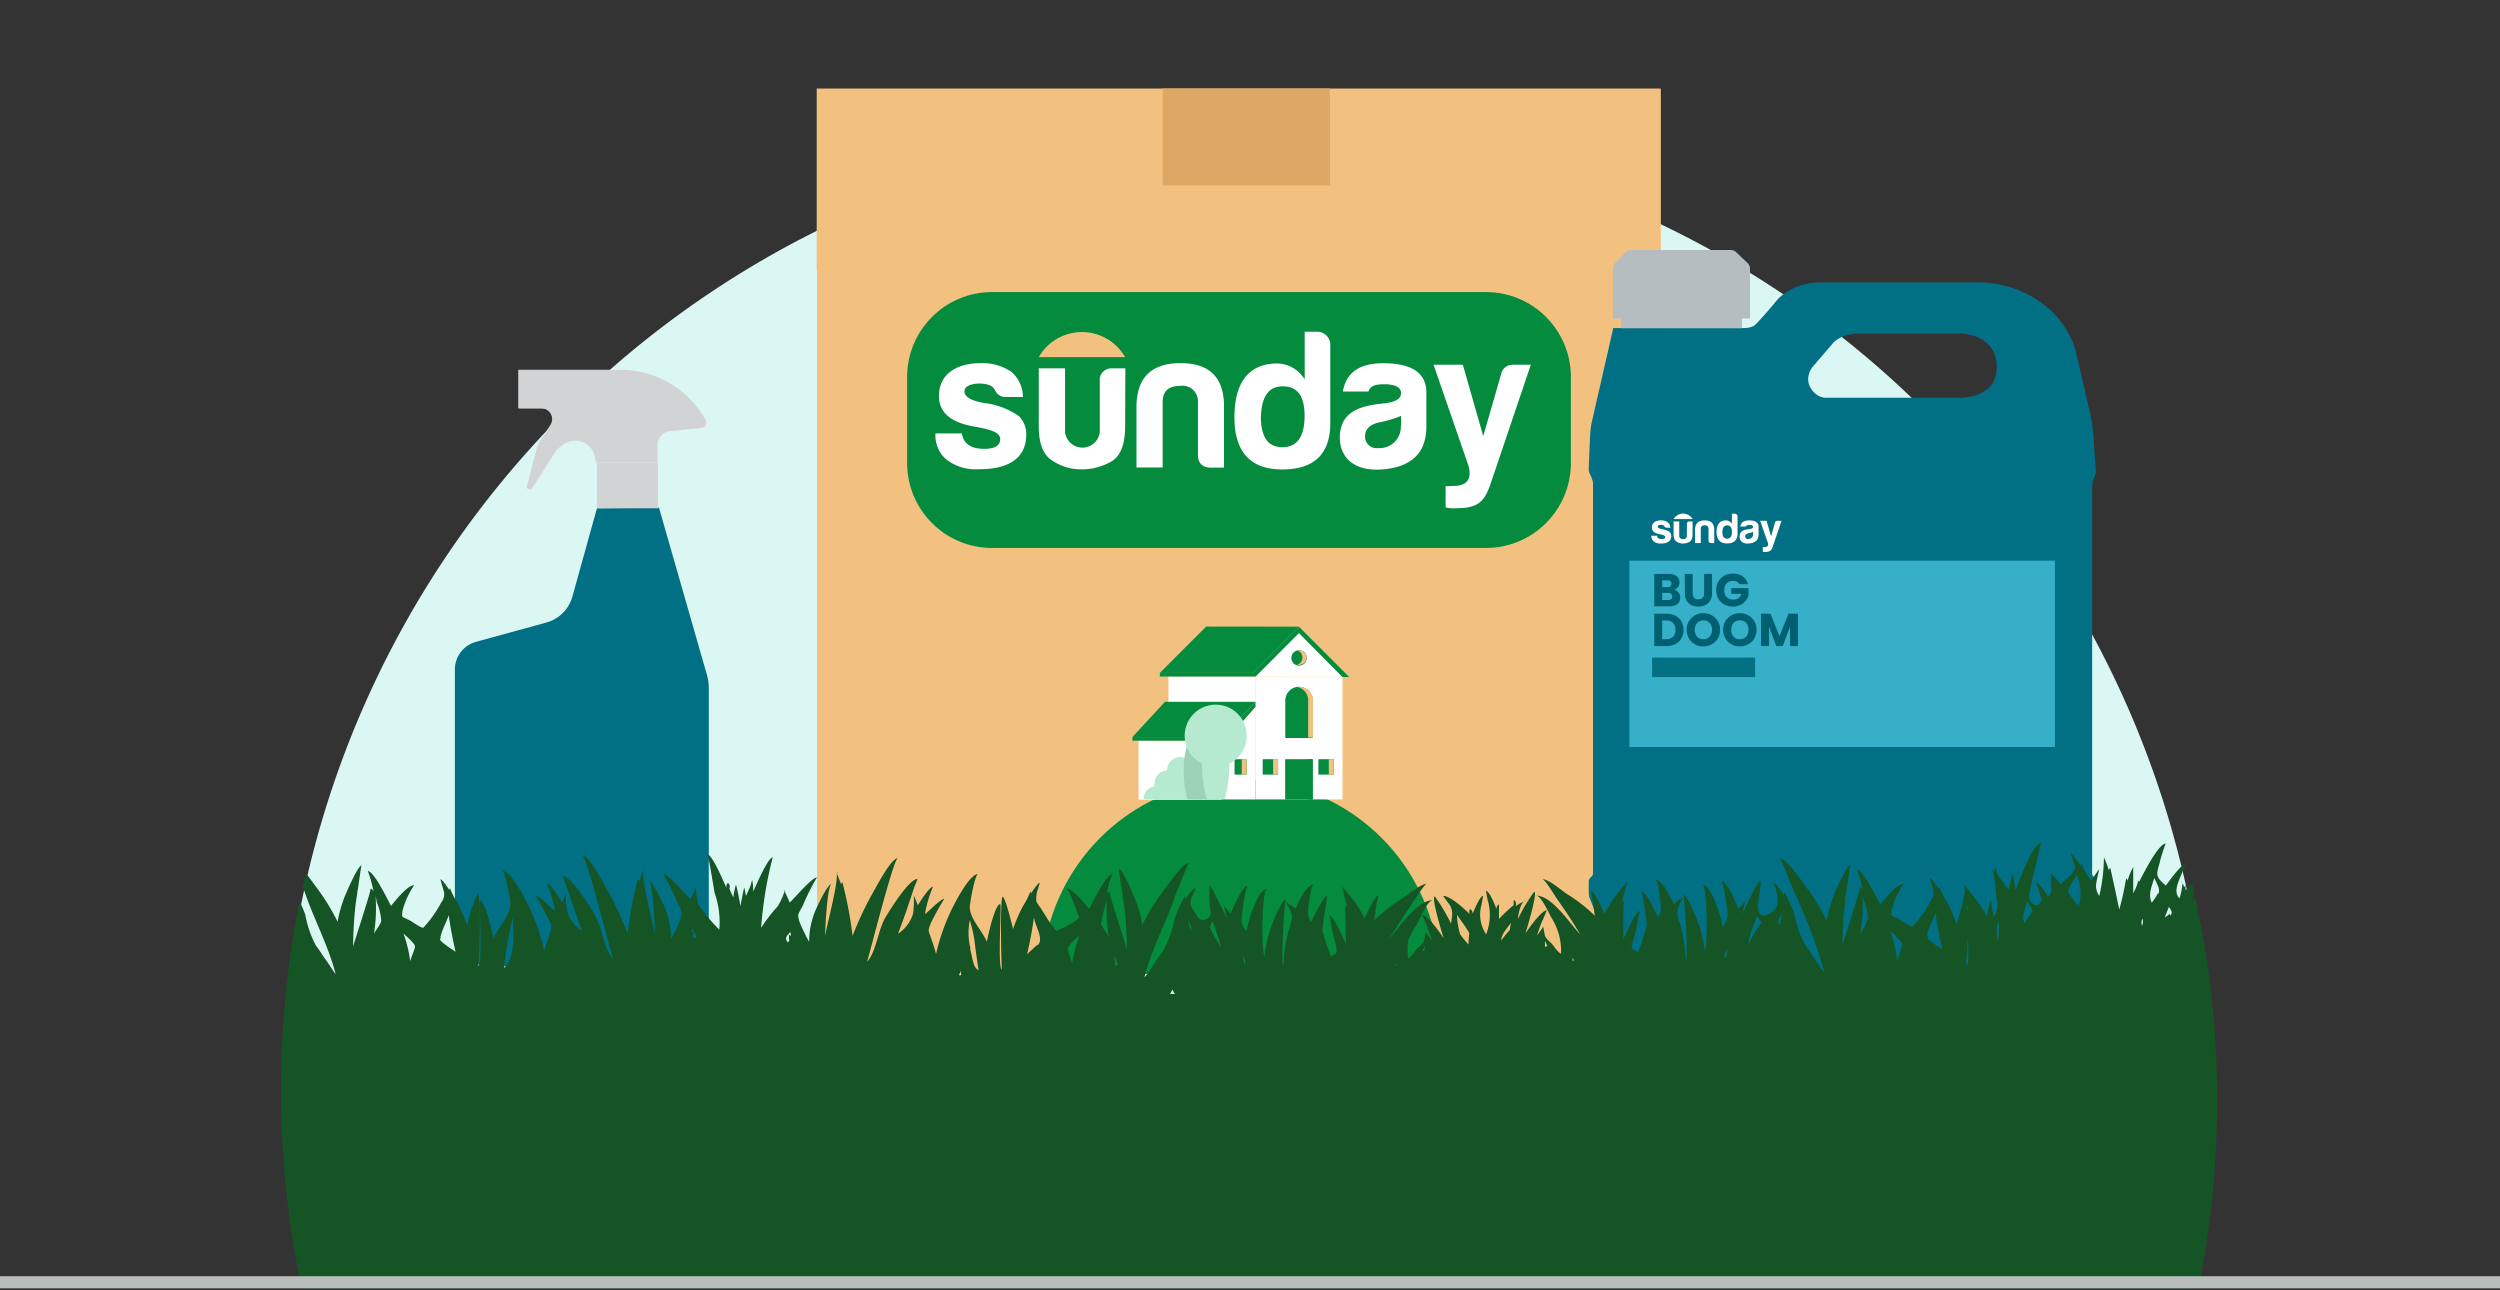
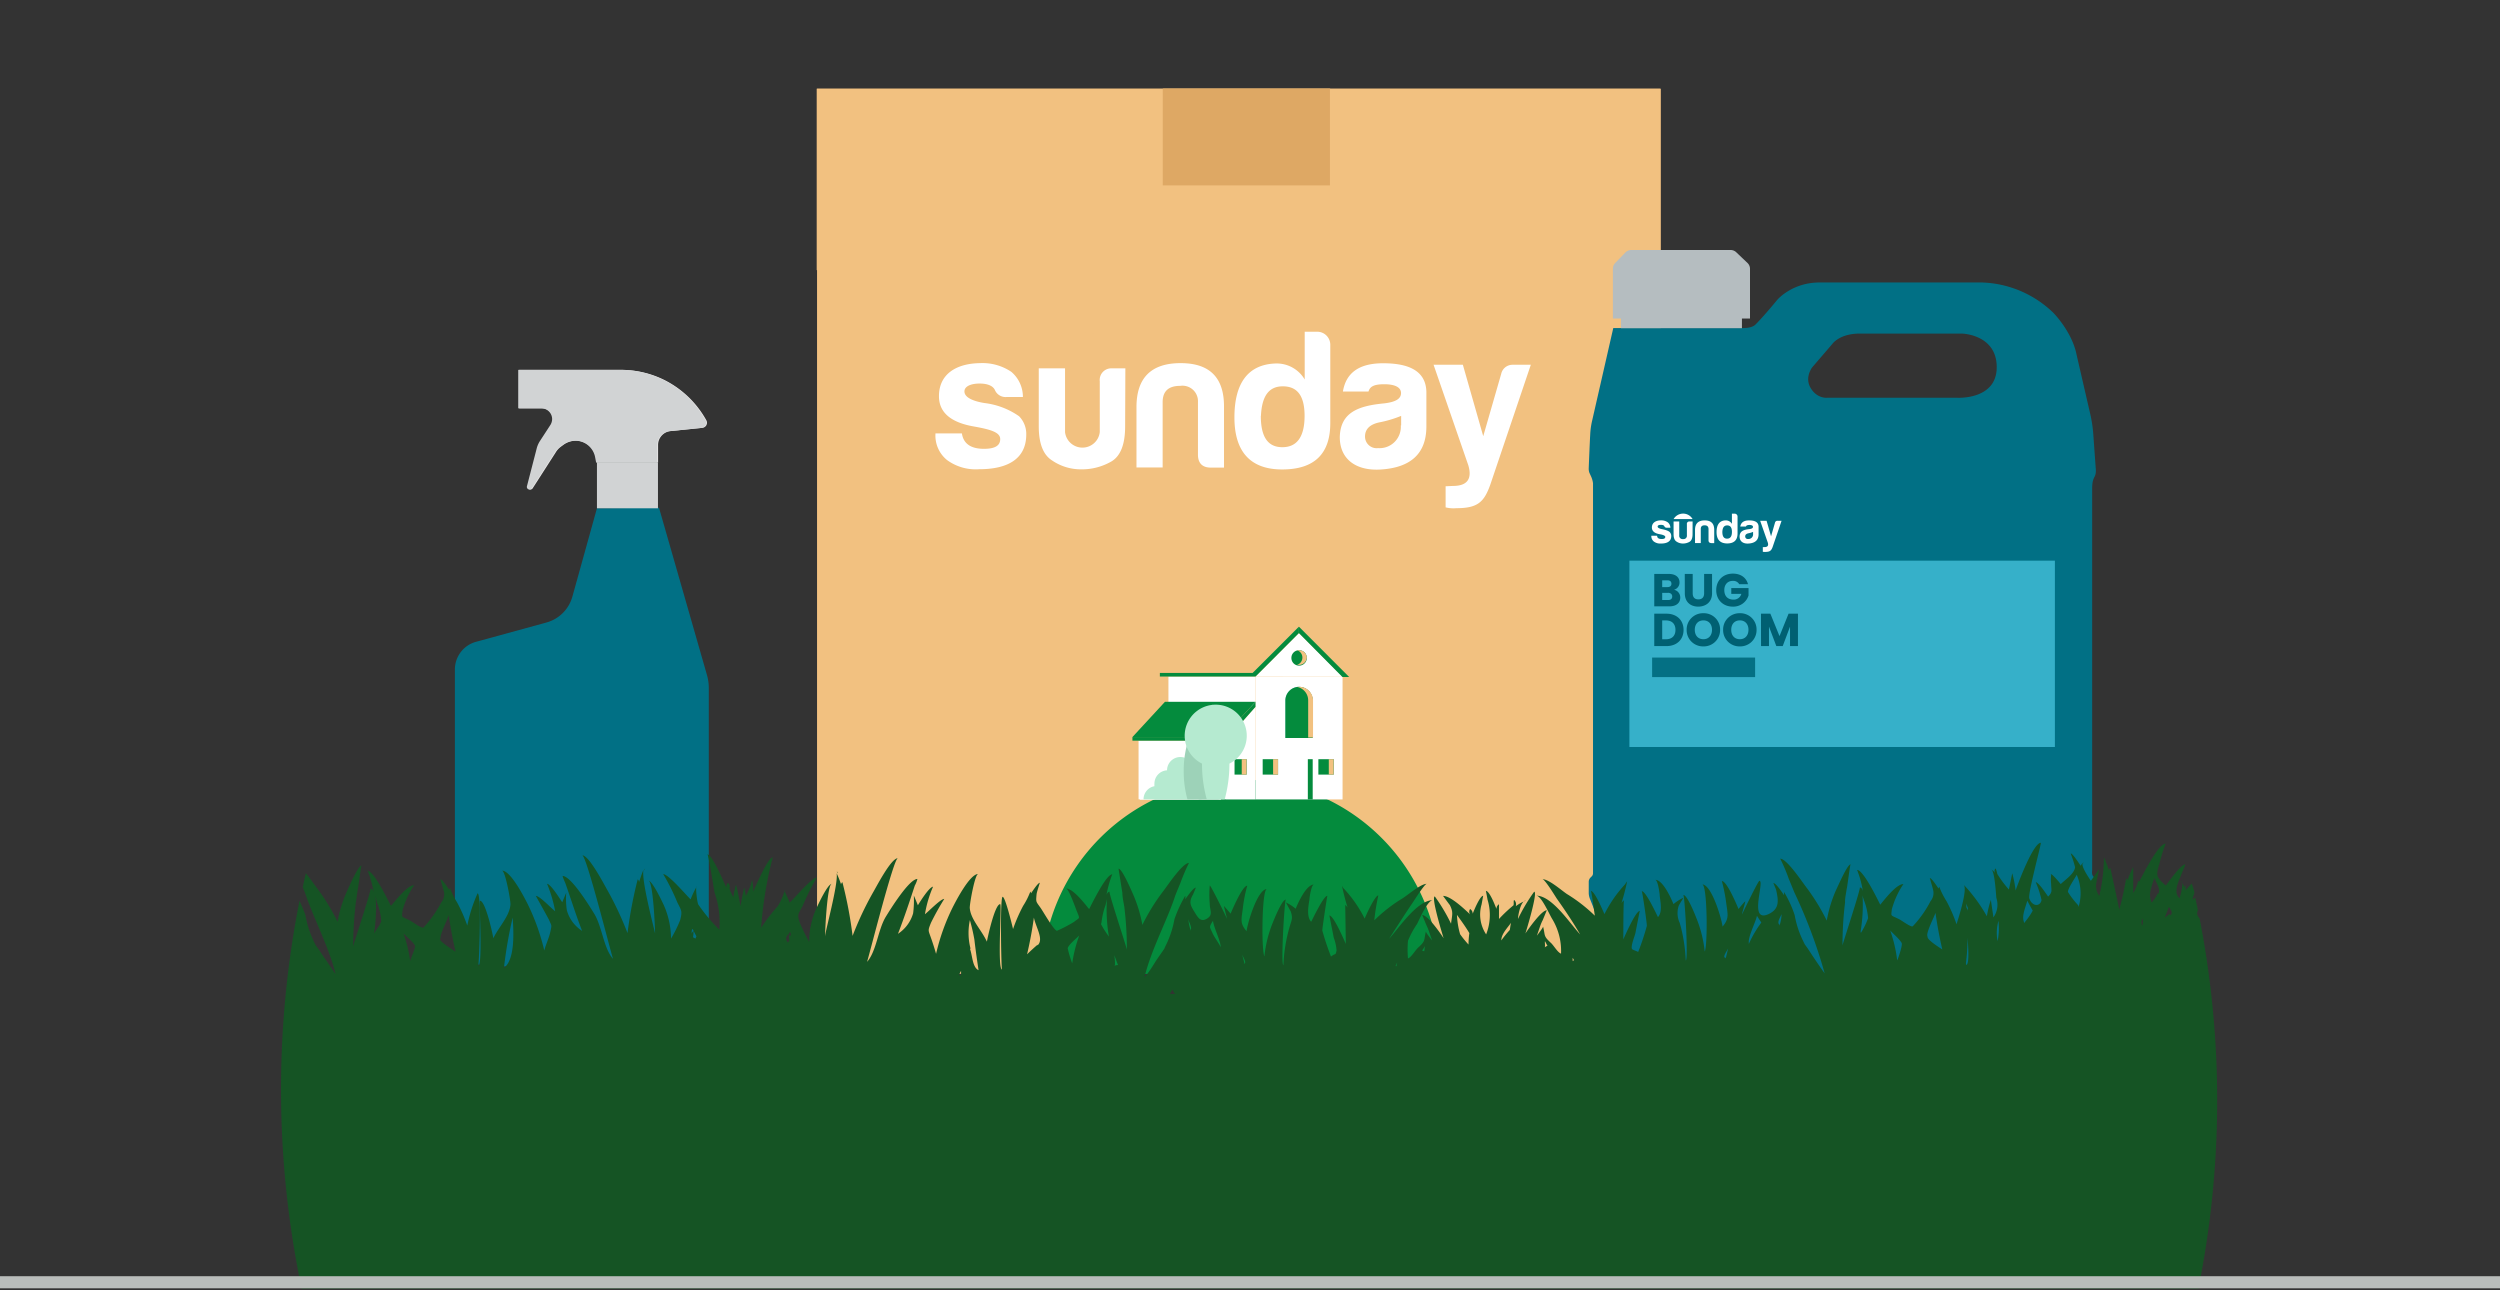
<svg xmlns="http://www.w3.org/2000/svg" width="310" height="160" fill="none">
  <rect width="100%" height="100%" fill="#333333" stroke="none" />
-   <path d="M272.933 150.885a119.774 119.774 0 0 0-4.284-50.206 119.67 119.67 0 0 0-24.55-43.986 119.465 119.465 0 0 0-40.461-29.957 119.305 119.305 0 0 0-98.381 0 119.46 119.46 0 0 0-40.46 29.957 119.658 119.658 0 0 0-24.551 43.986 119.77 119.77 0 0 0-4.284 50.206h236.971Z" fill="#DBF7F4" />
  <path d="M205.93 11H101.313v109.752H205.93V11Z" fill="#F2C180" />
  <path d="M259.613 108.718c-.283-.218-.185-.782-.185-.782V60.678c0-.845.095-1.188.314-1.596.22-.408.126-1.063.126-1.063s-.231-3.232-.314-4.358a16.73 16.73 0 0 0-.336-2.203l-1.72-7.466c-.554-2.835-2.853-5.171-2.853-5.171a13.306 13.306 0 0 0-8.935-3.796h-20.055c-3.482 0-5.286 2.169-5.286 2.169s-1.633 1.998-2.684 3.044c-.506.502-1.497.436-1.817.44h-15.822l-2.61 11.437a9.493 9.493 0 0 0-.251 1.783c-.063 1.102-.185 4.19-.185 4.19-.004.182.024.362.084.533l.242.533c.102.243.172.499.208.76v48.374a.523.523 0 0 1-.172.392l-.173.172a.777.777 0 0 0-.185.454v1.423c.005.281.068.558.185.813l3.114 7.85c.661 1.721 3.272 1.815 3.272 1.815h49.238c3.084 0 3.743-1.752 3.743-1.752s2.706-6.631 3.022-7.507a4.29 4.29 0 0 0 .303-1.377v-1.001c.004-.194.015-.632-.268-.852Zm-16.927-59.396h-16.15s-1.217.127-2.013-1.208c-.796-1.335.208-2.585.208-2.585l2.477-2.88s.881-1.285 3.396-1.285h12.67s4.32.085 4.32 4.172-4.908 3.786-4.908 3.786Z" fill="#017085" />
  <path d="M254.806 69.523h-52.76v23.104h52.76V69.523Z" fill="#36B0C9" />
  <path d="M206.052 66.838c.295 0 .443-.082.443-.262 0-.142-.244-.257-.724-.34-.617-.112-.934-.384-.938-.819 0-.599.475-.881 1.108-.892a1.4 1.4 0 0 1 .855.237.879.879 0 0 1 .333.675h-.434a.308.308 0 0 1-.312-.172c-.049-.121-.185-.184-.423-.184-.274 0-.412.073-.412.215 0 .141.184.251.554.321.474.094.787.215.938.356a.693.693 0 0 1 .196.495c0 .68-.54.932-1.278.932a1.339 1.339 0 0 1-.876-.246.847.847 0 0 1-.316-.72h.717c.004.3.225.404.569.404ZM209.877 66.236c0 .478-.12.793-.37.946a1.63 1.63 0 0 1-.823.215 1.407 1.407 0 0 1-.791-.237c-.244-.153-.369-.457-.369-.918v-1.58h.702v1.721a.406.406 0 0 0 .12.35.41.41 0 0 0 .354.113.42.42 0 0 0 .354-.114.413.413 0 0 0 .121-.349V65.01a.297.297 0 0 1 .198-.334.305.305 0 0 1 .14-.014h.369l-.005 1.574ZM212.206 67.345c-.233-.016-.349-.126-.349-.347v-1.426c-.015-.29-.174-.432-.486-.432s-.469.141-.475.43v1.774h-.713v-1.63c0-.793.403-1.185 1.199-1.185s1.188.392 1.182 1.186v1.632l-.358-.002ZM215.456 64.04v2.104c0 .834-.436 1.248-1.309 1.244-.866-.017-1.293-.483-1.293-1.407s.369-1.429 1.108-1.454a.878.878 0 0 1 .796.431v-1.263h.349a.357.357 0 0 1 .349.345Zm-1.884 1.91c0 .56.185.844.586.844.401 0 .602-.282.602-.844s-.211-.799-.591-.799c-.381 0-.576.263-.597.799ZM216.496 65.294h-.702c.085-.514.449-.765 1.093-.765.771 0 1.16.251 1.177.765v.944c0 .768-.466 1.102-1.221 1.16-.67.052-1.134-.256-1.134-.872.017-.666.503-.844 1.21-.918.301-.036.452-.125.452-.277 0-.152-.162-.237-.452-.237-.251.006-.386.07-.423.2Zm.886.918v-.257c-.178.074-.364.13-.554.17-.279.05-.423.183-.423.387a.318.318 0 0 0 .219.313c.044.014.09.018.136.012a.576.576 0 0 0 .622-.63v.005ZM218.797 67.84c.384 0 .521-.184.412-.552l-.949-2.712h.796l.554 1.927.486-1.68a.308.308 0 0 1 .332-.247h.488l-1.109 3.249c-.168.457-.338.613-.923.613a.966.966 0 0 1-.295-.02v-.573l.208-.006ZM209.879 64.361a1.354 1.354 0 0 0-1.175-.674 1.363 1.363 0 0 0-1.175.674h2.35Z" fill="#fff" />
  <path d="M207.01 75.188h-1.881v-4.02h1.819c.822 0 1.311.408 1.311 1.043a.917.917 0 0 1-.685.918.97.97 0 0 1 .777.966c.006.663-.489 1.093-1.341 1.093Zm-.253-3.23h-.644v.843h.644c.322 0 .501-.144.501-.419s-.179-.424-.501-.424Zm.069 1.557h-.713v.889h.724c.329 0 .519-.149.519-.435 0-.287-.201-.46-.53-.46v.006ZM208.911 71.168h.984v2.406c0 .475.237.749.704.749.467 0 .713-.274.713-.75v-2.405h.984v2.4c0 1.102-.783 1.653-1.715 1.653-.933 0-1.663-.55-1.663-1.653l-.007-2.4ZM216.751 72.44h-1.088a.846.846 0 0 0-.796-.412c-.632 0-1.053.446-1.053 1.144 0 .745.427 1.18 1.134 1.18.22.01.437-.055.615-.184a.96.96 0 0 0 .364-.526h-1.248v-.722h2.14v.918c-.127.41-.387.768-.738 1.018s-.775.379-1.207.367c-1.209 0-2.062-.841-2.062-2.044s.847-2.05 2.055-2.05c.968-.007 1.67.487 1.884 1.31ZM208.761 78.106c0 1.19-.829 2.009-2.12 2.009h-1.512v-4.018h1.512c1.291 0 2.12.819 2.12 2.009Zm-2.183 1.162c.739 0 1.18-.424 1.18-1.162s-.437-1.174-1.18-1.174h-.465v2.336h.465ZM211.225 80.155a2.045 2.045 0 0 1-1.483-.588 2.03 2.03 0 0 1-.45-.676 2.031 2.031 0 0 1-.147-.796 2.009 2.009 0 0 1 .599-1.47 2.025 2.025 0 0 1 1.481-.587 2.027 2.027 0 0 1 1.477.587 2.002 2.002 0 0 1 .59 1.47 2.02 2.02 0 0 1-1.269 1.913 2.046 2.046 0 0 1-.798.147Zm0-.892c.644 0 1.064-.465 1.064-1.168 0-.704-.42-1.168-1.064-1.168-.645 0-1.071.452-1.071 1.168s.419 1.168 1.071 1.168ZM215.744 80.155a2.045 2.045 0 0 1-1.481-.59 2.012 2.012 0 0 1-.596-1.47 2.006 2.006 0 0 1 .598-1.469 2.034 2.034 0 0 1 1.479-.588 2.026 2.026 0 0 1 1.479.587 2.004 2.004 0 0 1 .59 1.47 2.018 2.018 0 0 1-1.27 1.913 2.043 2.043 0 0 1-.799.147Zm0-.892c.647 0 1.066-.465 1.066-1.168 0-.704-.419-1.168-1.066-1.168-.646 0-1.069.452-1.069 1.168s.417 1.168 1.069 1.168ZM218.361 76.097h1.164l1.134 2.782 1.123-2.782h1.165v4.018h-.984v-2.41l-.905 2.41h-.794l-.911-2.417v2.417h-.984l-.008-4.018Z" fill="#006072" />
  <path d="M204.864 82.748h12.77" stroke="#047084" stroke-width="2.424" stroke-miterlimit="10" />
  <mask id="a" style="mask-type:alpha" maskUnits="userSpaceOnUse" x="200" y="26" width="17" height="14">
    <path opacity=".18" d="m216.954 39.684-.423-5.08s-.185-.903-.986-1.005c0 0-.65-.133-1.81-.247 0 0 .035-.587-2.54-.697h.015a1.201 1.201 0 0 0-.554-.285l-.083-3.616a2.35 2.35 0 0 0-.436-.016L210.052 26h-4.347l.016 2.876a1.7 1.7 0 0 1-.358.03l.063 3.267h.018c-.574.213-.683.41-.683.41-2.355.388-2.174.843-2.174.843h.011c-.48.088-.966.183-1.464.292 0 0-1.02.095-.986 1.05.033.955.081 4.958.081 4.958l16.725-.042Z" fill="#006072" />
  </mask>
-   <path d="M184.266 36.217h-61.26c-5.812 0-10.523 4.718-10.523 10.538v10.653c0 5.82 4.711 10.538 10.523 10.538h61.26c5.812 0 10.523-4.718 10.523-10.538V46.755c0-5.82-4.711-10.538-10.523-10.538Z" fill="#048B3D" />
  <path d="M122.016 55.654c1.349 0 2.01-.388 2.01-1.208s-1.106-1.178-3.288-1.567c-2.871-.503-4.307-1.754-4.307-3.752 0-2.746 2.153-4.054 5.068-4.097a6.396 6.396 0 0 1 3.905 1.078 4.07 4.07 0 0 1 1.436 3.12h-2.01a1.436 1.436 0 0 1-1.436-.806c-.215-.546-.876-.862-1.924-.862s-1.88.33-1.88.978c0 .647.818 1.164 2.469 1.437a9.44 9.44 0 0 1 4.307 1.64 3.133 3.133 0 0 1 .89 2.256c0 3.134-2.455 4.313-5.829 4.313a6.009 6.009 0 0 1-3.991-1.136A3.897 3.897 0 0 1 116 53.741h3.274c.215 1.424 1.306 1.913 2.742 1.913ZM139.516 52.894c0 2.185-.56 3.637-1.679 4.313a7.318 7.318 0 0 1-3.762.992 6.321 6.321 0 0 1-3.603-1.093c-1.106-.69-1.666-2.084-1.666-4.241v-7.188h3.259v7.907a2.171 2.171 0 0 0 2.154 1.921 2.165 2.165 0 0 0 2.153-1.921v-6.312a1.437 1.437 0 0 1 1.537-1.595h1.636l-.029 7.217ZM150.126 57.983c-1.062 0-1.579-.59-1.579-1.596v-6.556a1.915 1.915 0 0 0-1.372-1.925 1.922 1.922 0 0 0-.839-.059c-1.436 0-2.154.662-2.168 1.984v8.138h-3.245v-7.49c0-3.638 1.838-5.45 5.47-5.45 3.632 0 5.413 1.812 5.384 5.45v7.504h-1.651ZM164.956 42.801v9.661c0 3.834-1.99 5.751-5.972 5.751-3.948 0-5.915-2.214-5.915-6.455s1.68-6.556 5.082-6.685a4.033 4.033 0 0 1 3.632 1.984v-5.924h1.594a1.623 1.623 0 0 1 1.579 1.668Zm-8.614 8.77c0 2.574.847 3.882 2.671 3.882 1.823 0 2.756-1.309 2.756-3.882 0-2.573-.962-3.666-2.699-3.666-1.737 0-2.599 1.208-2.713 3.666h-.015ZM169.694 48.552h-3.173c.388-2.358 2.053-3.508 4.982-3.508 3.517 0 5.297 1.15 5.369 3.522v4.313c0 3.523-2.124 5.09-5.556 5.334-3.058.23-5.182-1.193-5.182-4.011.071-3.062 2.297-3.882 5.513-4.184 1.435-.172 2.081-.575 2.081-1.28 0-.704-.746-1.092-2.081-1.092-1.336 0-1.781.316-1.953.906Zm4.049 4.198V51.57c-.827.337-1.682.597-2.556.776-1.278.23-1.924.834-1.924 1.783a1.442 1.442 0 0 0 1.006 1.382c.194.061.4.08.602.056a2.638 2.638 0 0 0 2.665-1.707c.133-.354.189-.733.164-1.111h.043ZM180.189 60.255c1.751 0 2.383-.878 1.881-2.56l-4.307-12.464h3.632l2.527 8.856 2.225-7.72a1.437 1.437 0 0 1 1.435-1.136h2.24l-5.039 14.908c-.761 2.1-1.536 2.876-4.178 2.876a4.084 4.084 0 0 1-1.349-.1v-2.617l.933-.043Z" fill="#fff" />
  <path d="M139.516 44.282a6.173 6.173 0 0 0-5.355-3.106 6.167 6.167 0 0 0-5.355 3.106h10.71Z" fill="#F2C180" />
  <path d="M164.956 11h-20.731v11.99h20.731V11Z" fill="#DEA864" />
  <path d="M129.194 120.78a24.727 24.727 0 0 1 7.433-17.088 24.66 24.66 0 0 1 17.239-7.029 24.66 24.66 0 0 1 17.239 7.029 24.727 24.727 0 0 1 7.433 17.088" fill="#048B3D" />
  <path d="M170.613 97.36c.008-.119.008-.239 0-.359a1.796 1.796 0 0 0-1.68-1.783 1.796 1.796 0 0 0-1.787-1.636 1.794 1.794 0 0 0-1.788 1.637v3.896h6.733a1.782 1.782 0 0 0-1.478-1.754Z" fill="#F2C180" />
  <path d="M155.682 99.13h10.796V83.89h-10.796v15.24Z" fill="#fff" />
  <path d="m155.682 83.89 5.384-5.391 5.398 5.405-10.782-.014ZM151.978 91.84h-10.796v7.275h10.796V91.84ZM151.978 99.13v-7.29l3.704-4.198V99.13h-3.704Z" fill="#fff" />
  <path d="M155.682 83.89h-10.796v3.752h10.796V83.89Z" fill="#fff" />
-   <path d="m161.066 77.708-5.743 5.736h-11.5l5.743-5.75 11.5.014ZM162.774 94.14h-3.417v4.99h3.417v-4.99Z" fill="#048B3D" />
  <path d="M162.774 94.14h-.603v4.99h.603v-4.99Z" fill="#048B3D" />
  <path d="M161.08 85.17a1.694 1.694 0 0 1 1.694 1.696v4.643h-3.388v-4.643a1.696 1.696 0 0 1 1.694-1.697Z" fill="#8BD3DD" />
  <path d="M161.08 85.17a1.694 1.694 0 0 1 1.694 1.696v4.643h-3.388v-4.643a1.696 1.696 0 0 1 1.694-1.697Z" fill="#048B3D" />
  <path d="M161.08 85.17h-.301a1.697 1.697 0 0 1 1.435 1.667v4.615h.603v-4.644a1.694 1.694 0 0 0-1.737-1.639Z" fill="#F2C180" />
  <path d="M154.591 94.14h-1.508v1.912h1.508V94.14ZM165.387 94.14h-1.909v1.912h1.909V94.14ZM161.094 80.626h-.014a.948.948 0 0 0-.947.95v.014c0 .524.424.948.947.948h.014a.948.948 0 0 0 .948-.948v-.015a.948.948 0 0 0-.948-.949Z" fill="#048B3D" />
  <path d="M161.08 80.626h-.258a.946.946 0 0 1 .674.906.96.96 0 0 1-.674.92h.258a.96.96 0 0 0 .962-.963.963.963 0 0 0-.962-.863Z" fill="#F2C180" />
  <path d="M158.482 94.14h-1.91v1.912h1.91V94.14ZM143.823 83.444v.446h11.859l5.384-5.391v-.791l-5.743 5.736h-11.5Z" fill="#048B3D" />
  <path d="m161.066 77.708 6.231 6.24h-.833l-5.398-5.45v-.79ZM140.421 91.394l4.034-4.37h11.227l-4.034 4.37h-11.227Z" fill="#048B3D" />
  <path d="M140.421 91.394v.446h11.557l3.704-4.198v-.618l-4.034 4.37h-11.227Z" fill="#048B3D" />
  <path d="M154.577 94.14h-.603v1.912h.603V94.14ZM158.467 94.14h-.603v1.912h.603V94.14ZM165.373 94.14h-.603v1.912h.603V94.14Z" fill="#F2C180" />
  <path d="M150.399 87.383a15.828 15.828 0 0 0-1.594 5.464 11.904 11.904 0 0 0-1.034-2.876 12.09 12.09 0 0 0-1.234 4.04 1.764 1.764 0 0 0-.56-.1 1.64 1.64 0 0 0-1.637 1.653 1.65 1.65 0 0 0-1.565 1.653 2.385 2.385 0 0 0 0 .316 1.652 1.652 0 0 0-1.435 1.625h10.049a16.98 16.98 0 0 0 .589-4.428 15.977 15.977 0 0 0-1.579-7.347Z" fill="#fff" />
  <path d="M143.149 97.49a2.385 2.385 0 0 1 0-.316 1.653 1.653 0 0 1 1.565-1.654 1.652 1.652 0 0 1 2.818-1.168c.31.31.484.73.484 1.168v3.595h-6.217a1.651 1.651 0 0 1 1.35-1.625Z" fill="#B5EAD0" />
  <path d="M146.781 95.65c-.005 1.17.149 2.336.459 3.465h1.738c.314-1.128.474-2.294.473-3.465a12.624 12.624 0 0 0-1.335-5.75 12.45 12.45 0 0 0-1.335 5.75Z" fill="#9DD2B8" />
  <path d="M151.117 96.829h-2.484v2.3h2.484v-2.3Z" fill="#9DD2B8" />
  <path d="M149.049 94.687a16.435 16.435 0 0 0 .589 4.428h2.225c.39-1.444.588-2.933.589-4.428a3.847 3.847 0 0 0 1.776-1.808 3.85 3.85 0 0 0 .269-2.523 3.848 3.848 0 0 0-6.139-2.143 3.854 3.854 0 0 0 .691 6.474Z" fill="#B5EAD0" />
  <path d="m74.021 63.03-3.043 10.94a4.601 4.601 0 0 1-3.216 3.22l-8.758 2.401a3.56 3.56 0 0 0-2.598 3.436v32.491c0 1.144.453 2.241 1.261 3.05a4.303 4.303 0 0 0 3.046 1.263h22.87a4.303 4.303 0 0 0 3.045-1.263 4.317 4.317 0 0 0 1.262-3.05v-30.19a5.759 5.759 0 0 0-.23-1.64l-5.944-20.73-7.695.071Z" fill="#017085" />
  <path d="M81.587 57.365h-7.566v5.664h7.566v-5.664Z" fill="#D1D3D4" />
  <path d="M68.192 45.864h8.844a12.06 12.06 0 0 1 5.427 1.293 12.183 12.183 0 0 1 5.125 4.96.635.635 0 0 1-.488.935l-3.934.402a1.737 1.737 0 0 0-1.564 1.74v2.17h-7.58l-.13-.69a2.516 2.516 0 0 0-2.555-2.026c-.516.02-1.015.19-1.436.488l-.373.274c-.25.187-.46.421-.618.69l-2.871 4.47a.329.329 0 0 1-.555-.043.331.331 0 0 1-.033-.215l1.205-4.672c.089-.36.24-.7.445-1.007l1.264-1.94a1.44 1.44 0 0 0 .215-.734 1.338 1.338 0 0 0-1.335-1.323h-2.871v-4.773h3.819Z" fill="#E8E7E7" />
  <path d="M205.887 11H101.27v22.5h104.617V11Z" fill="#F2C180" />
  <path d="M164.913 11h-20.731v11.99h20.731V11Z" fill="#DEA864" />
  <path d="M68.092 45.864h8.844c1.885 0 3.743.444 5.426 1.293a12.183 12.183 0 0 1 5.126 4.96.635.635 0 0 1-.488.935l-3.934.402a1.736 1.736 0 0 0-1.565 1.74v2.17h-7.58l-.13-.69a2.516 2.516 0 0 0-2.555-2.026c-.516.02-1.014.19-1.436.488l-.373.274c-.25.19-.464.424-.632.69l-2.87 4.47a.33.33 0 0 1-.59-.258l1.207-4.672c.088-.36.239-.7.445-1.007l1.263-1.94c.137-.221.21-.474.215-.734a1.338 1.338 0 0 0-1.335-1.323H64.26v-4.773h3.833Z" fill="#D1D3D4" />
  <path d="M97.25 110.357a.607.607 0 0 1 .13.216c.014-.115-.015-.216-.13-.216ZM80.008 107.726c-.086 0-.13.087-.158.216.072-.129.13-.216.158-.216ZM103.754 108.086s.086.1.158.244c-.029-.144-.072-.244-.158-.244ZM127.859 110.516v.086c0 .086.043-.086 0-.086ZM55.86 110.242v-.1c0-.101-.014-.001 0 .1ZM243.157 109.653s.115 0 .172.086a.242.242 0 0 0-.172-.086ZM258.174 107.123l.215-.144a.215.215 0 0 0-.215.144ZM270.463 109.236c.047.077.085.159.115.244-.014-.143-.043-.244-.115-.244ZM264.95 109.063c.072 0 .086.115.129.159.043.043-.042-.159-.129-.159Z" fill="#155424" />
  <path d="M272.76 113.923c-.33-.417-.387-.662-.215-1.05-.115-.532-.229-1.064-.344-1.567l-.316.23c0-.244.129-.503.201-.747.071-.245-.201-.834-.302-1.237-.28.272-.539.566-.775.877v-.647a.319.319 0 0 0-.129.288l-.244-.59a8.699 8.699 0 0 1-.374 1.912c-.89-.833 0-2.271.388-3.378a4.31 4.31 0 0 0 .33-.834c-.574 0-2.096 2.229-2.426 2.631-1.206-1.107-1.235-1.165-.775-2.76.203-.83.457-1.646.761-2.444-.919 0-2.872 3.968-3.302 4.758 0 0-.001-.086-.101-.143a5.429 5.429 0 0 1-.617 1.524v-3.235a9.286 9.286 0 0 0-.718 1.739.371.371 0 0 0-.158-.345 36.189 36.189 0 0 1-.861 3.896c-.072-.474-1.091-5.175-1.106-5.175a.402.402 0 0 0-.158.345 14.328 14.328 0 0 0-.632-1.668 22.055 22.055 0 0 1-.574 4.788 2.07 2.07 0 0 1-.344-1.726c0-.215.359-1.581.33-1.581-.029 0-.919 1.308-1.034 1.438-.086-.159-1.206-1.711-1.019-2.157a.799.799 0 0 0-.244.288c-.158-.216-.976-1.524-1.235-1.524.216.559.398 1.13.546 1.71-.115.806-1.091 1.438-1.781 2.085 0 0-1.005-1.222-1.191-1.222-.187 0 0 0 0 .072a5.137 5.137 0 0 0 0 1.136c0 .776.229.963-.374 1.567-.201-.273-1.177-1.783-1.535-1.783.311.713.552 1.454.717 2.214-.158.848-1.163.834-1.522-.216-.186-.56 1.537-6.886 1.436-6.886-.947 0-2.871 5.147-3.129 5.923a13.58 13.58 0 0 0-.417-2.142s-.373 1.855-.416 2.013a13.777 13.777 0 0 1-1.436-1.927 3.54 3.54 0 0 0-.201-.69c-.158.13-.186.331-.072.604a1.134 1.134 0 0 0-.517-.489c.474 0 .632 3.264.675 3.551a2.712 2.712 0 0 1-.373 2.416c0-.187-.33-2.2-.302-2.2a12.094 12.094 0 0 0-.502 2.056 19.877 19.877 0 0 0-2.871-3.911c.531.604-.776 4.486-.891 4.903a18.507 18.507 0 0 0-1.249-2.876 9.538 9.538 0 0 1-.89-1.768.406.406 0 0 0-.086.216c-.143-.187-.847-1.308-1.091-1.308 0 0 .416 1.437.402 1.437a1.581 1.581 0 0 1-.316 1.438 13.447 13.447 0 0 1-2.211 3.12c-.301.086-1.435-.805-1.766-.935-1.019-.503-.904-.259-.818-1.179a10.572 10.572 0 0 1 1.436-3.134c-.89 0-2.384 1.984-2.872 2.559-.33-.661-2.096-4.313-2.871-4.313.332.844.573 1.721.718 2.617-.086-.273-.201-.446-.388-.446.187 0-2.038 6.714-2.139 7.188a43.558 43.558 0 0 1 .316-5.305v-.215c0-.374.158-1.122.215-1.567 0 .33.403-2.962.474-2.962-.416 0-1.636 2.875-1.809 3.192a16.431 16.431 0 0 0-1.148 3.781 25.97 25.97 0 0 0-2.599-4.213c-.474-.618-2.369-3.464-3.173-3.464.4.797.75 1.618 1.048 2.458l.646 1.582.087.201a63.02 63.02 0 0 1 3.732 9.977c-.502-.676-.947-1.351-1.435-2.07l-.632-.963c-.086-.144-.976-1.337-.388-.561a11.922 11.922 0 0 1-1.263-3.623 14.196 14.196 0 0 0-1.321-2.875v.402c-.172-.244-.991-1.509-1.321-1.509 0 0 .33.791.345.862.244 1.165.517 2.329-.948 2.991-2.526 1.164-.43-4.126-1.134-4.126-.143 0-2.01 3.867-2.139 4.126-.129.258.445-1.582.388-1.582-.058 0-.733.82-.833.949-.187-.431-1.436-3.465-2.067-3.465.251.945.439 1.906.56 2.876.172 1.265.358 1.797-.474 2.774-.086-.891-1.35-5.233-2.527-5.233.66 0 .689 7.663.316 8.324a15.281 15.281 0 0 0-.962-3.968c-.187-.46-1.178-3.048-1.694-3.048.172 0 .646 8.051.301 8.123a19.705 19.705 0 0 0-.746-4.658 2.876 2.876 0 0 1-.158-2.012c0-.159.646-1.093.588-1.093a5.288 5.288 0 0 0-1.205.776c-.259-.647-1.293-3.019-2.269-3.019.33 0 .546 1.653.56 1.869 0 .475.445 2.085-.215 2.76-.23-.46-1.508-3.22-2.01-3.22.072 0 .66 4.054.631 4.313a30.35 30.35 0 0 1-1.076 3.235c-.144-.115-.704-.259-.761-.374-.187-.345.344-1.61.416-1.955.072-.345.531-2.761.546-2.761-.503 0-1.867 3.135-2.039 3.523 0-.259 0-4.845.086-4.845a.972.972 0 0 0-.416.661c.323-.991.591-1.999.804-3.019 0 0-.287.388-.216.331a15.694 15.694 0 0 0-2.598 3.738c-.172-.36-1.206-2.876-1.694-2.876.1 0 .459 2.876.502 3.077a19.526 19.526 0 0 0-3.459-2.688c-.69-.461-2.24-1.841-3.044-1.841.316 0 1.665 2.243 1.809 2.444 1.019 1.438 1.981 2.876 2.871 4.4-1.192-1.237-3.46-4.802-5.441-4.802.631 0 1.665 2.415 1.967 2.875a7.642 7.642 0 0 1 1.105 4.313c-.416-.129-.904-1.021-1.278-1.351-.933-.863-.66-.848-.947-1.999 0 .13-.689 1.021-.775 1.122.229-.604.459-1.438.717-1.898l.517-1.251c-.66 0-2.34 2.401-2.656 2.876.144-.417 1.58-5.176 1.091-5.176a22.049 22.049 0 0 0-2.009 3.379c0-.403.33-2.286.99-2.286a5.32 5.32 0 0 0-1.263.704.736.736 0 0 0-.187-.762c-.143 0 0 .618-.129.676a18.192 18.192 0 0 0-1.766 1.668v-1.826a.702.702 0 0 0-.316.589c-.115-.316-.847-2.243-1.306-2.243 0 0 .215 1.122.201 1.079a6.542 6.542 0 0 1-.172 4.313 4.45 4.45 0 0 1-.561-3.724s.187-1.064.202-1.064c-.417 0-1.192 1.927-1.307 2.229a.71.71 0 0 0-.316-.59.563.563 0 0 0 0 .676c-.631-.59-2.397-2.3-3.359-2.3 0 0 .89 1.222.832 1.121.474.92.288 1.222.158 2.329a22.054 22.054 0 0 0-2.01-3.379c-.502 0 .934 4.687 1.091 5.176-.358-.546-1.952-2.875-2.655-2.875 0 0 .502 1.222.516 1.251.259.503.488 1.293.718 1.912-.1-.13-.818-1.007-.775-1.136-.287 1.15 0 1.136-.948 1.998-.373.331-.861 1.222-1.277 1.352a12.277 12.277 0 0 1 0-2.186c.299-.727.674-1.421 1.119-2.07.273-.503 1.293-2.961 1.967-2.961-1.966 0-4.307 3.579-5.441 4.801.933-1.437 1.895-2.961 2.872-4.399.143-.187 1.536-2.43 1.808-2.43-.76 0-2.397 1.438-3.043 1.826a18.971 18.971 0 0 0-3.46 2.703c.107-1.039.275-2.071.502-3.091-.416 0-1.536 2.458-1.694 2.875a15.993 15.993 0 0 0-2.598-3.738c0 .072-.216-.33-.216-.33.211 1.025.479 2.038.804 3.033a.957.957 0 0 0-.402-.661s.072 4.572.072 4.831c-.215-.475-1.507-3.523-2.038-3.523l.545 2.761c.19.503.306 1.03.345 1.567-.13.675-.101.302-.69.762a34.073 34.073 0 0 1-1.076-3.221c0-.345.603-4.313.631-4.313-.473 0-1.823 2.876-2.009 3.221-.661-.662-.273-2.315-.216-2.761 0-.215.23-1.854.56-1.854-.976 0-2.01 2.357-2.268 3.004a5.316 5.316 0 0 0-1.206-.776s.603 1.15.588 1.093c.302.905.115 1.049-.158 2.012a19.877 19.877 0 0 0-.746 4.658c-.344 0 .144-8.122.302-8.122-.503 0-1.523 2.631-1.695 3.047a15.26 15.26 0 0 0-.962 3.983c-.387-.69-.33-8.339.316-8.339-1.177 0-2.44 4.313-2.527 5.233-.832-.977-.645-1.437-.473-2.774.106-.973.293-1.934.56-2.876-.603 0-1.881 3.034-2.068 3.465-.1-.129-.818-.949-.832-.949-.015 0 .43 1.697.387 1.582-.043-.115-1.995-4.126-2.139-4.126-.065.76-.065 1.525 0 2.286 0 .805.46 1.337-.344 1.825-.804.489-1.12-.129-1.58-.877-.459-.747-.703-1.164-.158-2.099 0 0 .374-.862.345-.862-.33 0-1.148 1.265-1.321 1.437 0 0 .086-.402 0-.402a16.18 16.18 0 0 0-1.321 2.875 12.17 12.17 0 0 1-1.263 3.623c.503-.647-.833 1.237-1.019 1.524-.445.719-.89 1.438-1.436 2.07.818-3.421 2.871-7.188 3.79-10.063.115-.331.718-1.754.675-1.668.307-.837.656-1.658 1.048-2.458-.804 0-2.699 2.875-3.173 3.479a25.261 25.261 0 0 0-2.599 4.198 16.88 16.88 0 0 0-1.148-3.781c-.201-.446-1.364-3.192-1.809-3.192 0 0 .503 3.22.474 2.962 0 .618.158 1.236.244 1.782.213 1.761.319 3.532.316 5.305-.101-.546-2.326-7.188-2.139-7.188-.173 0-.302.158-.388.402.153-.874.394-1.732.718-2.558-.761 0-2.527 3.651-2.871 4.313-.474-.575-1.967-2.56-2.872-2.56.345 0 1.163 2.373 1.335 2.789.431 1.079.388.763-.33 1.352a16.8 16.8 0 0 1-2.125 1.107c-.416-.086-1.751-2.473-2.052-2.875-.56-.791-.56-.662-.474-1.639 0-.216.416-1.438.402-1.438-.244 0-.948 1.121-1.091 1.308a.396.396 0 0 0-.087-.215 9.068 9.068 0 0 1-.89 1.768 19.64 19.64 0 0 0-1.249 2.875c-.1-.417-.962-3.996-1.292-3.996-.33 0-.186 8.281-.086 9.014-.589-.158 0-8.109-.216-8.109-.66 0-1.55 4.083-1.65 4.658-.646-1.437-2.039-2.774-2.125-4.212 0-.589.646-4.184 1.048-4.184-1.048 0-2.785 3.393-3.173 4.155a26.288 26.288 0 0 0-2.053 5.751 31.104 31.104 0 0 0-.632-1.984c-.344-.992-.402-.863 0-1.869a33.465 33.465 0 0 1 1.651-2.962c-.459 0-1.967 1.582-2.397 1.898.19-1.174.528-2.319 1.005-3.407-.46 0-1.666 1.941-1.881 2.3 0 0-.474-1.193-.503-1.193.035.729.006 1.461-.086 2.185a4.542 4.542 0 0 1-1.88 2.545c.761-1.97 1.435-3.983 2.081-5.967.145-.262.256-.543.331-.833-1.034 0-3.389 3.824-3.905 4.658-1.005 1.638-1.163 4.313-2.341 5.621.388-1.251 3.303-12.853 3.819-12.853-.861 0-2.728 3.681-3.115 4.313a39.902 39.902 0 0 0-2.498 5.32 51.326 51.326 0 0 0-1.263-6.657.328.328 0 0 0-.129.142.323.323 0 0 0-.03.189c0-.115-.358-1.05-.559-1.438.244 1.251-1.436 7.275-1.436 7.864 0-.618.259-6.556.847-6.556-.517 0-1.694 2.559-1.938 3.077a9.962 9.962 0 0 0-.876 4.126 24.585 24.585 0 0 1-1.134-2.315c-.388-1.135-.244-1.049.33-2.156a27.74 27.74 0 0 1 1.766-3.522c-.646 0-2.871 2.688-3.388 3.119 0-.1-.416-.977-.632-1.437a6.835 6.835 0 0 1-.876 1.926 20.074 20.074 0 0 0-2.024 2.646 48.777 48.777 0 0 1 1.436-8.742c-.603 0-2.211 3.81-2.412 4.242a7.518 7.518 0 0 0-.13-1.438 4.838 4.838 0 0 0-.2.69c-.187.431-.374.863-.575 1.294 0 0-.172-1.021-.215-1.021-.043 0-.445 2.128-.474 2.301 0-.187-.473-2.66-.56-2.66-.139.5-.245 1.009-.315 1.524a6.646 6.646 0 0 1-.489-1.079.573.573 0 0 0-.186-.69.649.649 0 0 0-.115.777c-.201-.446-1.809-4.313-2.426-4.313.129 0 .832 4.485.89 4.758.517 1.465.718 3.024.588 4.572a21.328 21.328 0 0 1-2.612-3.12c-.13-.244-.388-2.242-.187-2.242a12.05 12.05 0 0 0-.761 1.61c-.46-.431-2.757-3.134-3.402-3.134a25.993 25.993 0 0 1 1.765 3.536c.517.992.618 1.079.345 2.157a15.52 15.52 0 0 1-1.134 2.3 10.496 10.496 0 0 0-.89-4.126c-.187-.403-1.436-3.062-1.924-3.062.588 0 .833 5.88.833 6.556-.115-.619-1.738-6.7-1.436-7.893-.201.431-.517 1.437-.56 1.524a.409.409 0 0 0-.158-.345 54.407 54.407 0 0 0-1.264 6.67 40.941 40.941 0 0 0-2.498-5.333c-.401-.69-2.268-4.313-3.115-4.313.517 0 3.417 11.602 3.819 12.838-1.163-1.279-1.35-3.997-2.34-5.607-.56-.906-2.871-4.672-3.92-4.672.088.291.198.574.33.848.704 1.984 1.322 3.997 2.097 5.966a4.455 4.455 0 0 1-1.895-2.559 9.514 9.514 0 0 1-.072-2.185l-.502 1.193c-.245-.359-1.436-2.286-1.881-2.286a16.29 16.29 0 0 1 1.005 3.393c-.489-.345-1.895-1.897-2.398-1.897 0 0 1.55 2.774 1.637 2.976.359.805.344.618.172 1.437-.172.82-.56 1.582-.76 2.358a27.182 27.182 0 0 0-2.054-5.751c-.416-.819-2.11-4.155-3.187-4.155.402 0 1.077 3.71 1.048 4.184-.086 1.438-1.435 2.775-2.125 4.198-.086-.561-.976-4.644-1.65-4.644-.144 0 .358 7.936-.216 8.094.115-.747.416-9.014-.086-9.014a18.916 18.916 0 0 0-1.278 3.997 19.429 19.429 0 0 0-1.263-2.875 9.89 9.89 0 0 1-.876-1.754.271.271 0 0 0-.086.215c-.144-.201-.847-1.322-1.106-1.322 0 0 .417 1.524.417 1.437a1.6 1.6 0 0 1-.316 1.438 14.724 14.724 0 0 1-2.211 3.12c-.302.086-1.436-.805-1.766-.935-1.02-.503-.904-.258-.818-1.193.3-1.117.786-2.177 1.435-3.134-.875 0-2.368 1.998-2.871 2.559-.345-.647-2.11-4.313-2.871-4.313.324.842.564 1.713.718 2.602-.087-.273-.216-.431-.388-.431.187 0-2.053 6.714-2.154 7.188.012-1.772.117-3.543.316-5.305.086-.546.172-1.164.259-1.783 0 .331.402-2.961.473-2.961-.416 0-1.636 2.803-1.809 3.192a15.81 15.81 0 0 0-1.163 3.781 26.915 26.915 0 0 0-2.584-4.213c-.23-.287-.76-1.064-1.35-1.811-.128.546-.258 1.121-.387 1.739.115.288.23.561.288.719.947 2.876 2.957 6.7 3.79 10.064-.517-.69-.948-1.438-1.436-2.07l-.632-.964c-.1-.143-.976-1.337-.402-.56a12.951 12.951 0 0 1-1.263-3.623c0-.187-.417-1.122-.747-1.884a120.601 120.601 0 0 0 .259 48.076h235.204a117.94 117.94 0 0 0 .158-45.847Zm-226.404 1.969c.258-1.572.33-3.169.215-4.758.087.373.144.675.173.79.3.728.48 1.5.53 2.286-.128.518-.745 1.194-.96 1.682h.042Zm4.522 3.408a16.613 16.613 0 0 0-.846-3.551c.23.244 1.435 1.265 1.435 1.595 0 .331-.545 1.496-.632 1.956h.043Zm3.748-2.876c-.144-.46.875-2.401 1.019-2.947.2 1.524.502 3.048.847 4.543-.387-.273-1.78-1.136-1.953-1.538l.087-.058Zm7.867 3.566c.238-2.09.597-4.163 1.077-6.211.115 1.61.344 5.262-1.12 6.268l.043-.057Zm23.272-4.313c0-.503.1-.604.23-.273-.058.057-.158.215-.273.388l.043-.115Zm.46.719c-.488-.36-.216.143-.23-.978.129.23.244.46.359.69l-.13.288Zm11.384.359c-.23-.331-.158-.661.23-.978-.058 1.237.23.748-.23 1.093v-.115Zm.23-.978c.13-.33.201-.23.23.259-.144-.057-.244-.144-.273-.144l.043-.115Zm21.334 5.118c-.301.159-.301 0 0-.503v.503Zm1.163-3.306a7.75 7.75 0 0 1-.072-3.494c.231.795.417 1.601.56 2.416.144 1.265.33 2.53.517 3.795-.761-.345-.761-1.811-1.048-2.602l.043-.115Zm8.341-.46c-.459.388-.89.79-1.321 1.207a48.98 48.98 0 0 0 .847-4.557c.245 1.236 1.293 2.731.431 3.465l.043-.115Zm4.307 2.415a14.326 14.326 0 0 1-.589-1.955c.101-.46 1.135-1.265 1.436-1.596a17.076 17.076 0 0 0-.904 3.666l.057-.115Zm3.589-5.075c.087-.78.265-1.547.532-2.286 0-.086.086-.345.158-.704-.102 1.557-.02 3.12.244 4.658a12.118 12.118 0 0 1-.991-1.553l.057-.115Zm1.68 5.19a6.021 6.021 0 0 0-.086-1.236c.158.417.301.834.474 1.25a.722.722 0 0 0-.445.101l.057-.115Zm6.82 3.58.344-.561a.97.97 0 0 0 .302.575l-.646-.014Zm2.541-7.965a5.414 5.414 0 0 1-.259-1.322c.086.503.574 1.178.201 1.437l.058-.115Zm3.804 2.272c-.301-.662-.833-1.28-1.105-1.927-.273-.647-.46-.604.1-1.437.115.963 1.077 2.688.948 3.479l.057-.115Zm2.871 1.826c-.1-.389-.186-.762-.301-1.136.086.388.718 1.236.244 1.251l.057-.115Zm18.822.287c.129-.302.172-.359.115-.172-.058.186-.029.416-.172.287l.057-.115Zm3.575-1.696c-.488-.087-.345 0 0-.647-.043.33-.043.546-.115.762l.115-.115Zm5.469-.777c-.4-.423-.769-.874-1.105-1.351a10.101 10.101 0 0 1-.387-2.387c.531.734 1.047 1.438 1.536 2.257-.077.538-.11 1.082-.101 1.625l.057-.144Zm5.112-1.926c-.396.427-.766.878-1.106 1.351 0-.791.747-1.538 1.206-2.185-.086.402-.115.676-.158.949l.058-.115Zm4.307 1.438.315.589c-.502.144-.244.489-.33-.431l.015-.158Zm3.445 2.07.144.273c-.201.287-.129.029-.158-.115l.014-.158Zm18.965 0c-.473 0 .158-.863.302-1.15-.129.531-.215.905-.316 1.293l.014-.143Zm2.872-1.826c-.129-.748.847-2.588 1.005-3.379l.545.834a13.55 13.55 0 0 0-1.565 2.689l.015-.144Zm3.804-2.272c-.373-.273.115-.963.258-1.322-.015.5-.107.994-.272 1.466l.014-.144Zm10.05.863c.264-1.572.342-3.169.23-4.759 0 .388.143.676.172.805.288.727.468 1.492.531 2.272a9.263 9.263 0 0 1-.89 1.826l-.043-.144Zm4.522 3.407a16.806 16.806 0 0 0-.847-3.551c.244.259 1.364 1.265 1.436 1.596.072.331-.388 1.653-.546 2.099l-.043-.144Zm3.762-2.875c-.158-.46.861-2.387 1.004-2.875a52.95 52.95 0 0 0 .848 4.543c-.302-.202-1.68-1.064-1.809-1.467l-.043-.201Zm5.01-3.508c.007.115.007.23 0 .345-.215-.532-.143-.158-.201-.877.129.388.244.561.244.733l-.043-.201Zm-.23 6.901c.132-1.049.199-2.106.201-3.163.072.791.259 3.263-.157 3.364l-.044-.201Zm3.891-2.962a5.449 5.449 0 0 1 .144-2.314 8.395 8.395 0 0 1-.101 2.516l-.043-.202Zm3.288-2.228c-.273-.748.244-1.826.431-2.588.215.417.445.834.674 1.236-.344.647-.703 1.079-1.062 1.539l-.043-.187Zm6.747-2.013a10.43 10.43 0 0 1-1.277-1.653c0-.475.89-1.725 1.091-2.128.548 1.257.63 2.67.229 3.982l-.043-.201Zm7.882 2.358a.717.717 0 0 1 .129-.705v.302c.015.331-.028.46-.129.604v-.201Zm2.039-3.925c-.221.441-.49.856-.804 1.236-.488-1.02 0-1.984.316-3.062.474 1.064.717 1.28.531 2.027l-.043-.201Zm1.435 2.631-.631.46.517-1.323c.402.561.445.777.186 1.064l-.072-.201Z" fill="#155424" />
  <path fill-rule="evenodd" clip-rule="evenodd" d="m200.282 32.614 1.271-1.31c.189-.194.447-.304.718-.304H214.6a1 1 0 0 1 .69.276l1.4 1.333a1 1 0 0 1 .31.724V39.5h-1v1.2h-15v-1.2h-1v-6.19a1 1 0 0 1 .282-.696Z" fill="#B5BDC0" />
  <path d="M0 159h310" stroke="#B9BDBB" stroke-width="1.5" />
</svg>